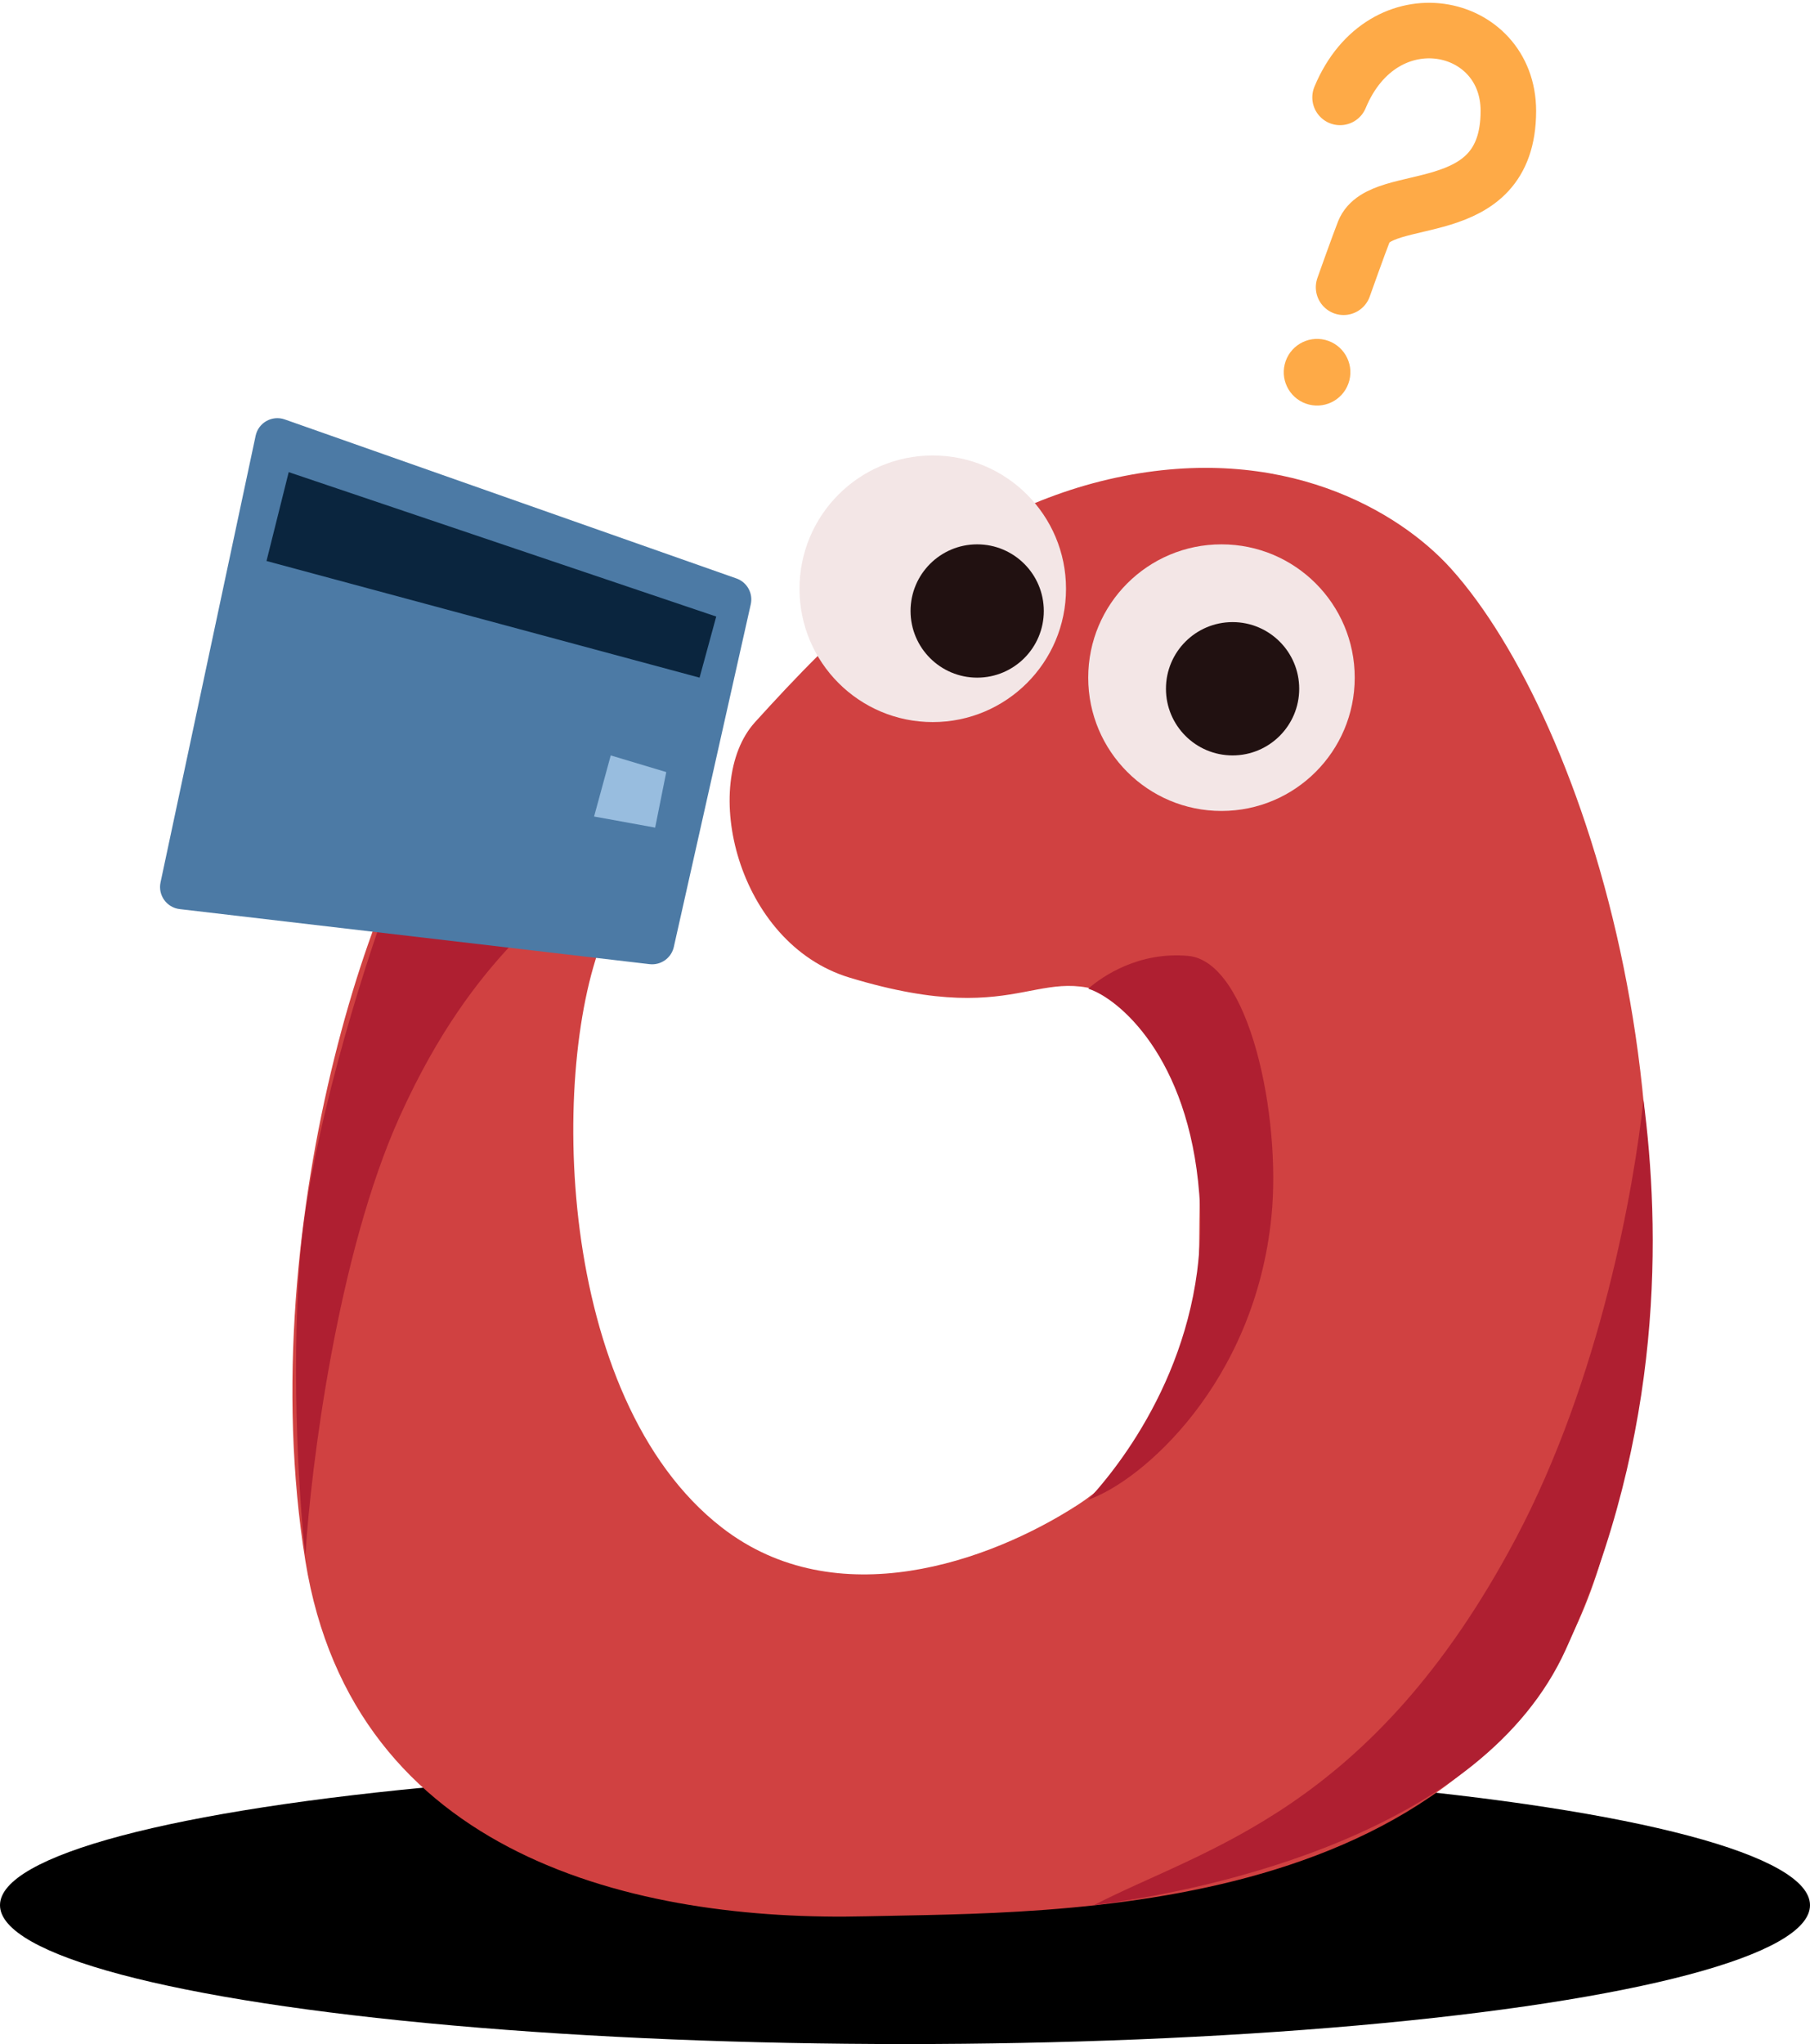
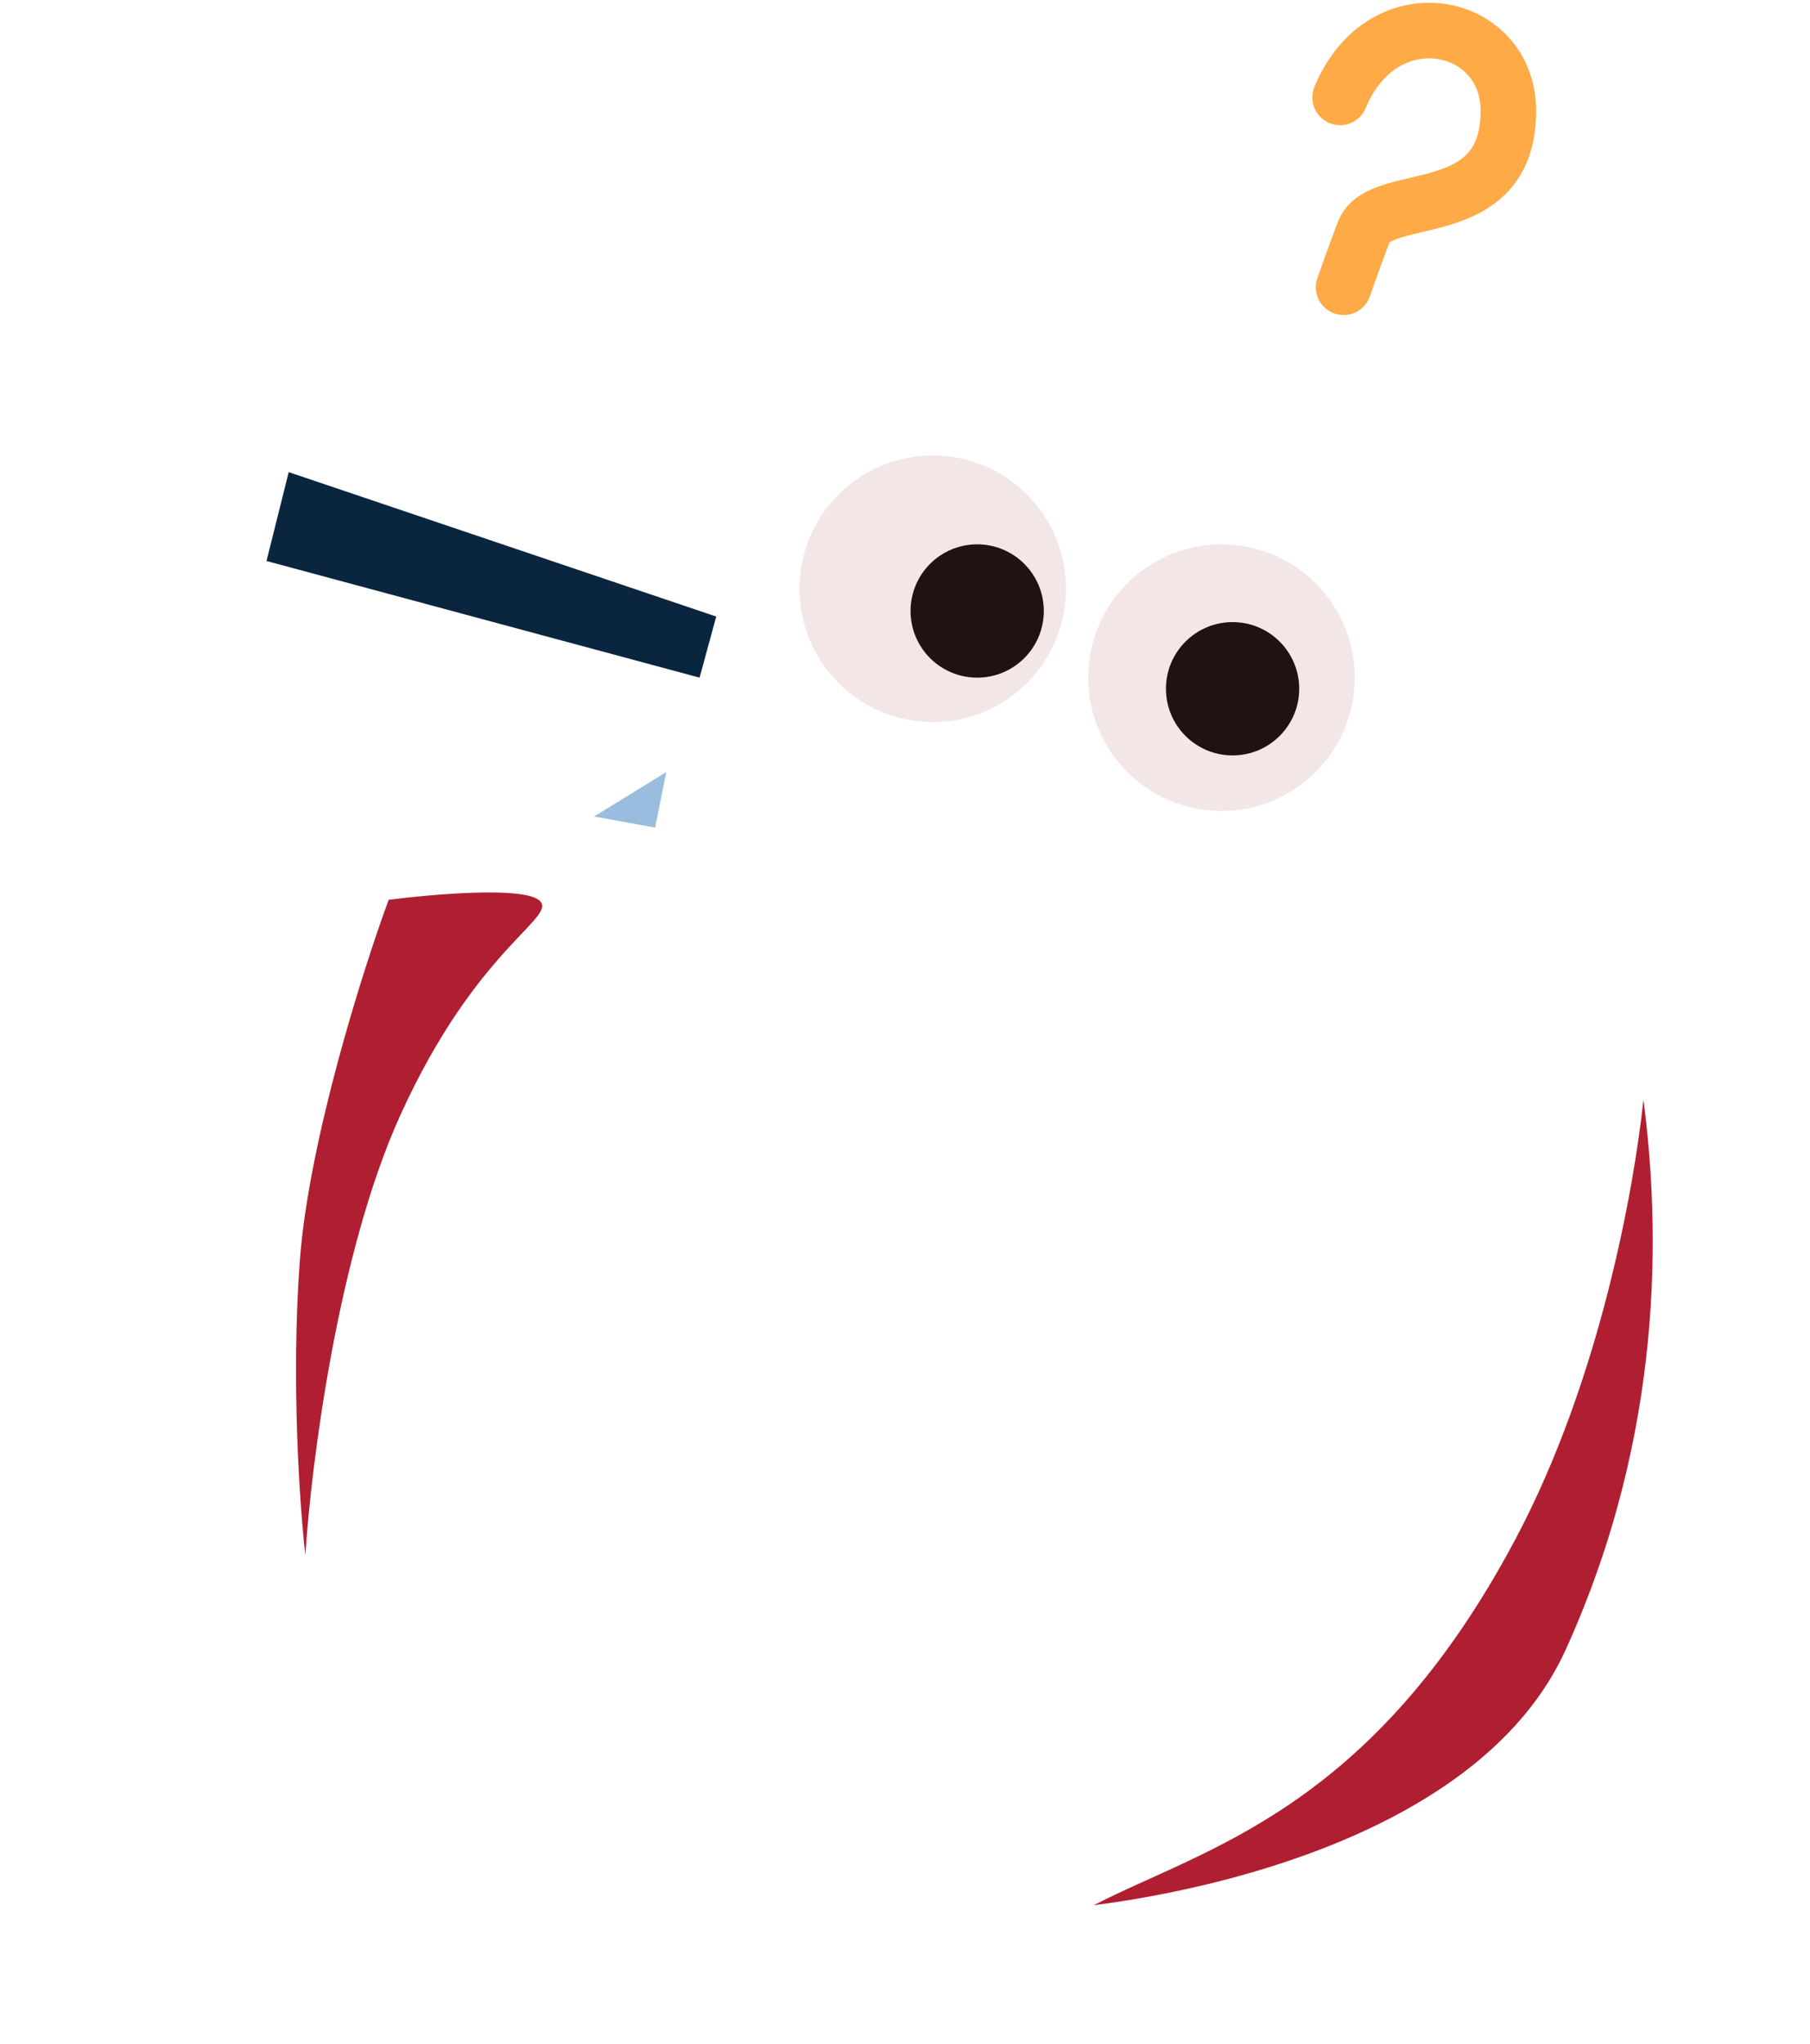
<svg xmlns="http://www.w3.org/2000/svg" width="163" height="184" viewBox="0 0 163 184" fill="none">
-   <ellipse cx="81.5" cy="171.5" rx="81.5" ry="12.5" fill="hsl(0, 0%, 0%, 11%)" />
-   <path d="M68 65C74.947 57.358 85.5 46.22 100.5 43C115.5 39.78 126 46 130.673 51.189C142.758 64.608 155.572 103.393 144 141C134.119 173.112 95.002 172.085 78 172.5C57.5 173 31.814 167.249 27.5 140.5C22.5 109.5 34.775 74.553 41.5 69.5C48.225 64.447 59.544 72.21 54.5 84C49.456 95.79 49.959 125.828 65 137.5C75.332 145.518 89.154 140.553 97 135.5C104.846 130.447 108 120.483 108 111.5C108 102.517 109.322 94.641 102 90.5C93.393 85.633 93 93 76.5 88C66.322 84.916 63 70.5 68 65Z" fill="#D04141" />
  <path d="M36 100.5C30.4 112.9 28 132 27.5 140C27 135.667 26.2 124.3 27 113.5C27.8 102.7 32.667 87.333 35 81C38.833 80.5 46.9 79.8 48.5 81C50.5 82.5 43 85 36 100.5Z" fill="#AF1F31" />
  <path d="M136.5 138.5C123.5 163 108.5 166.333 98.5 171.5C109 170.167 133.5 165 141 148.5C149.914 128.89 149.5 110.5 148 99C147.167 106.833 144.134 124.113 136.5 138.5Z" fill="#AF1F31" />
  <circle cx="110" cy="61" r="12" fill="#F3E6E6" />
  <circle cx="111" cy="62" r="6" fill="#211111" />
  <circle cx="84" cy="53" r="12" fill="#F3E6E6" />
  <circle cx="88" cy="55" r="6" fill="#211111" />
-   <path d="M107 86.047C102.6 85.647 99.333 87.833 98 89C100.667 89.833 107.045 95.079 108 107.5C109 120.5 102.167 130.5 98 135C102.833 133.333 113 124.5 114.5 109.5C115.401 100.49 112.5 86.547 107 86.047Z" fill="#AF1F31" />
  <path d="M120.679 8.768C124.562 -0.567 135.839 1.838 135.836 9.987C135.833 20.294 124.367 16.982 122.825 20.848C122.389 21.942 120.996 25.858 120.996 25.858" stroke="#FEAA47" stroke-width="5" stroke-linecap="round" />
-   <circle cx="118.609" cy="33.507" r="3" transform="rotate(14.055 118.609 33.507)" fill="#FEAA47" />
-   <path d="M66.323 52.072L25.641 37.755C24.503 37.355 23.272 38.045 23.021 39.225L14.457 79.431C14.212 80.583 15.011 81.697 16.181 81.834L58.496 86.79C59.514 86.909 60.456 86.241 60.681 85.242L67.61 54.397C67.832 53.408 67.279 52.409 66.323 52.072Z" fill="#4C7AA5" />
  <path d="M64.5 55.5L26 42.5L24 50.5L63 61L64.5 55.5Z" fill="#0A253E" />
-   <path d="M60 69.5L55 68L53.5 73.5L59 74.5L60 69.5Z" fill="#98BDDF" />
+   <path d="M60 69.5L53.5 73.5L59 74.5L60 69.5Z" fill="#98BDDF" />
</svg>